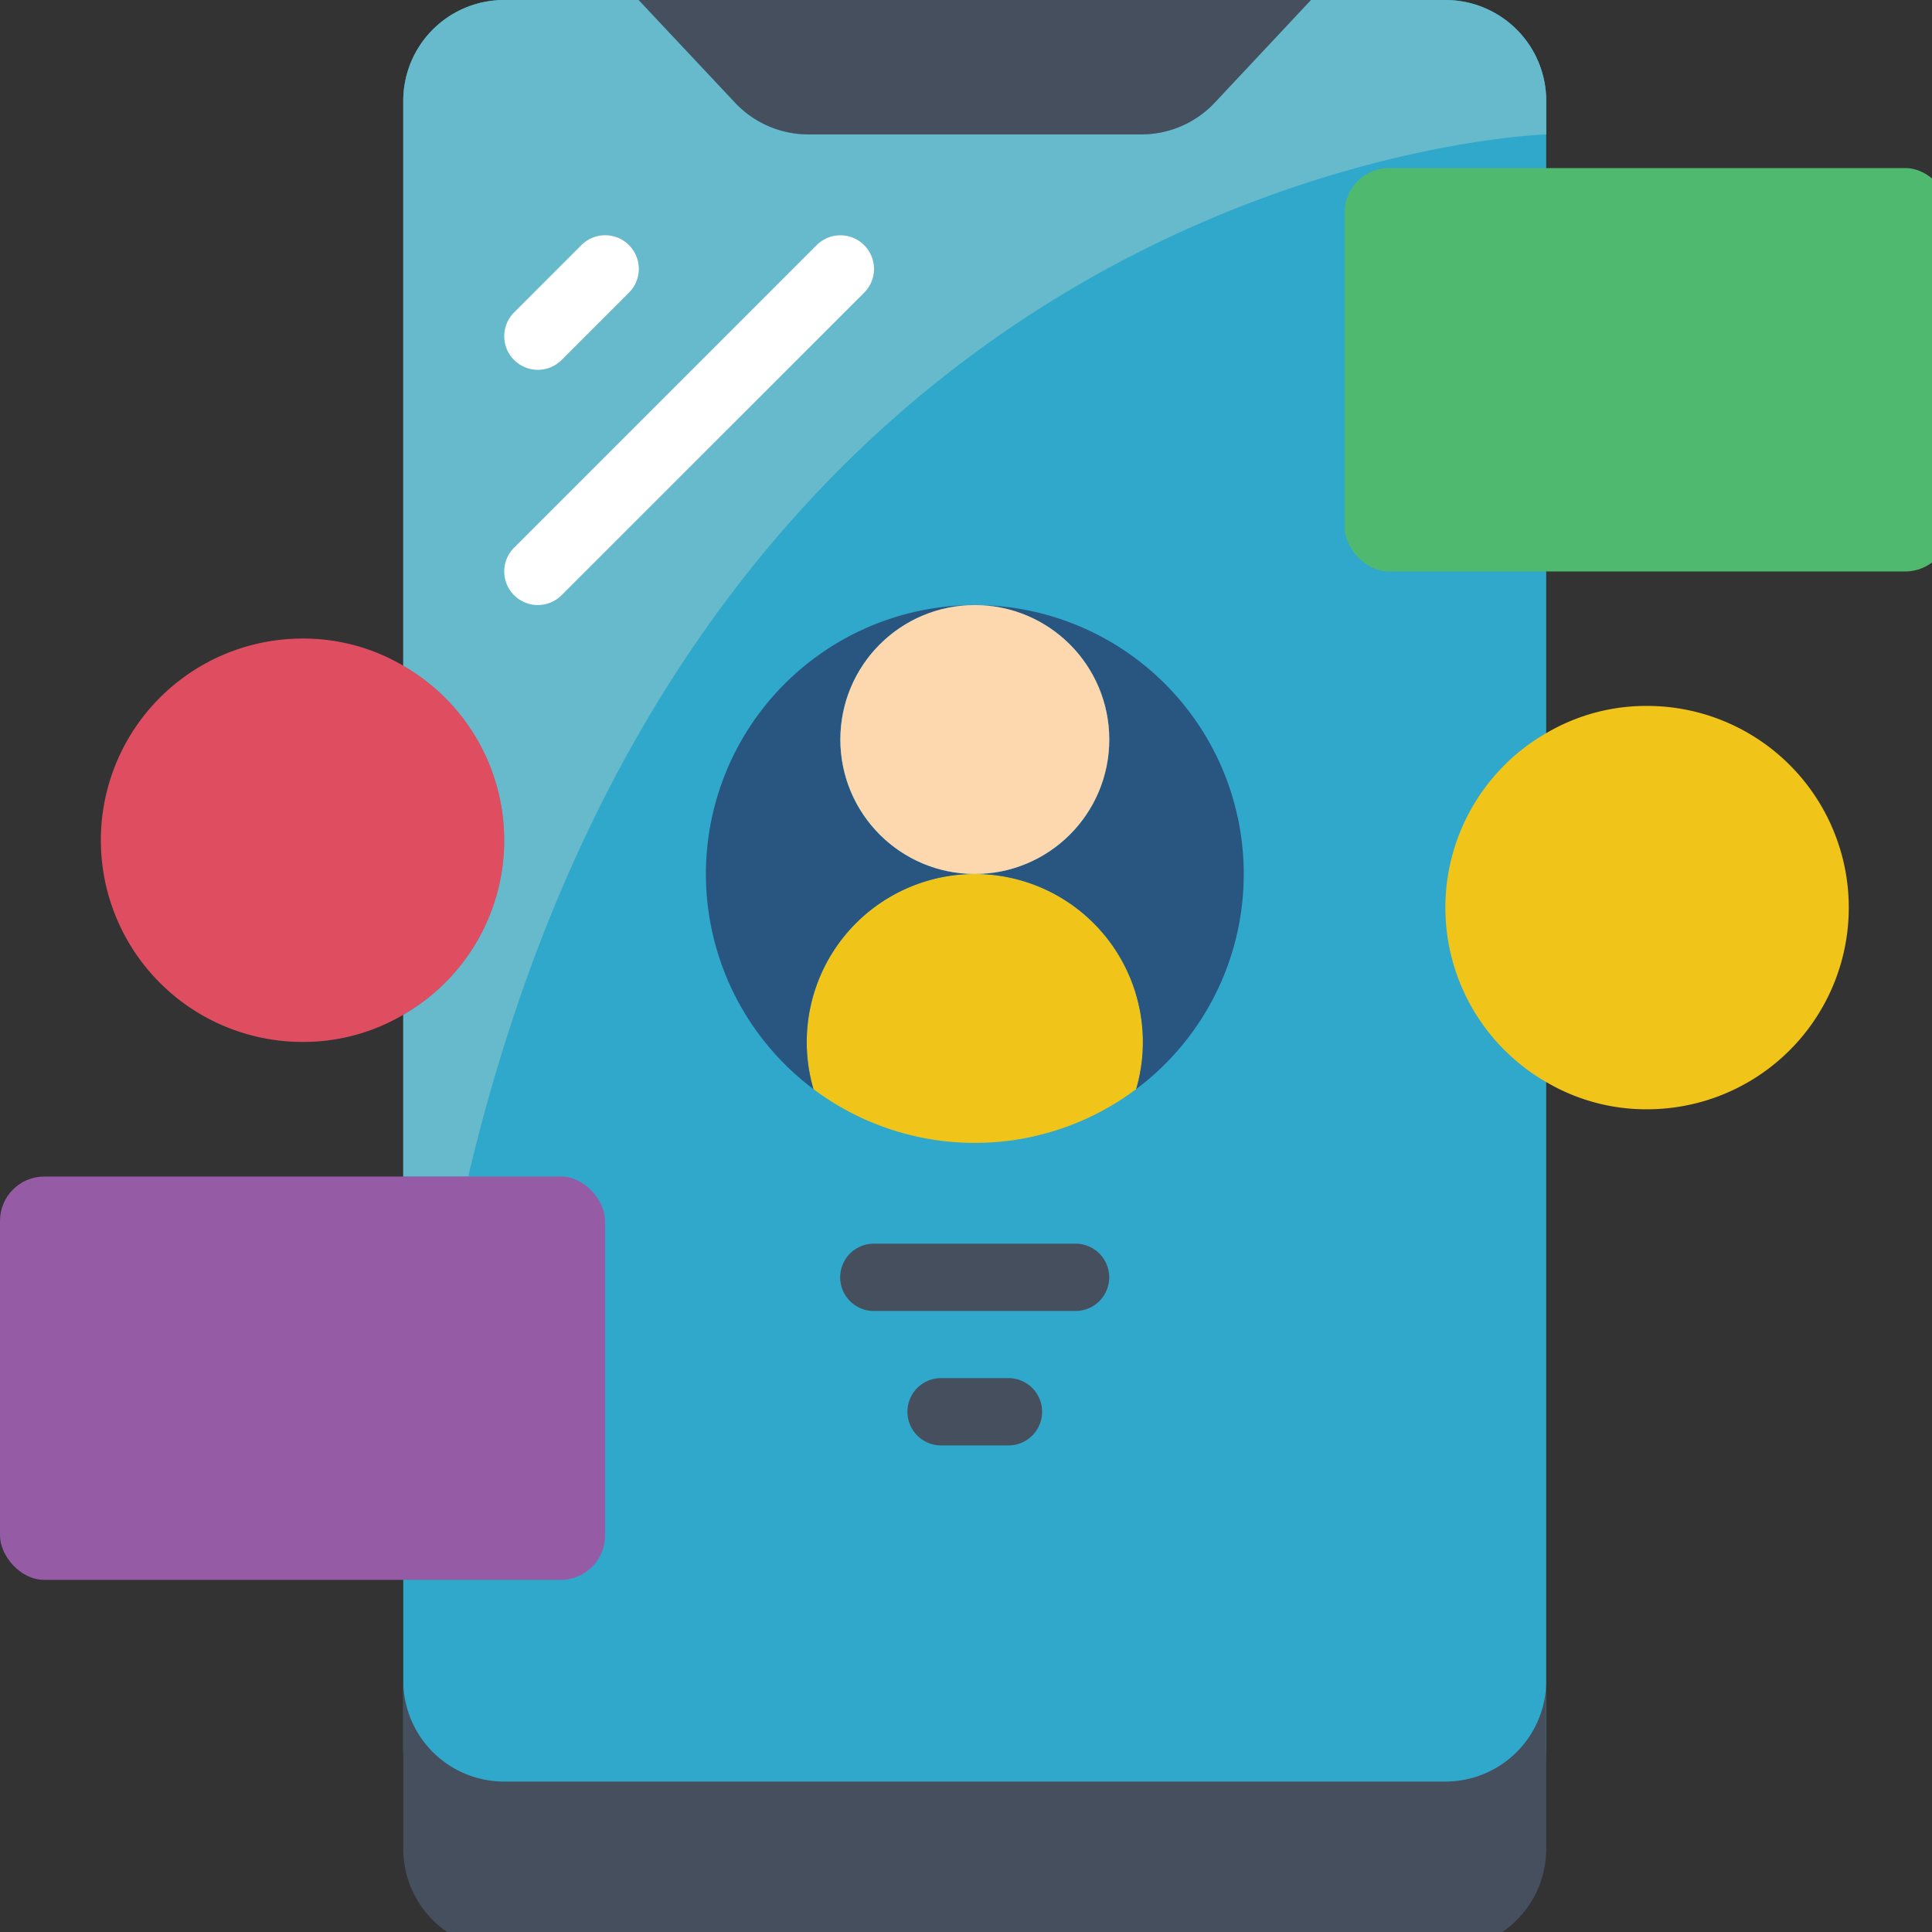
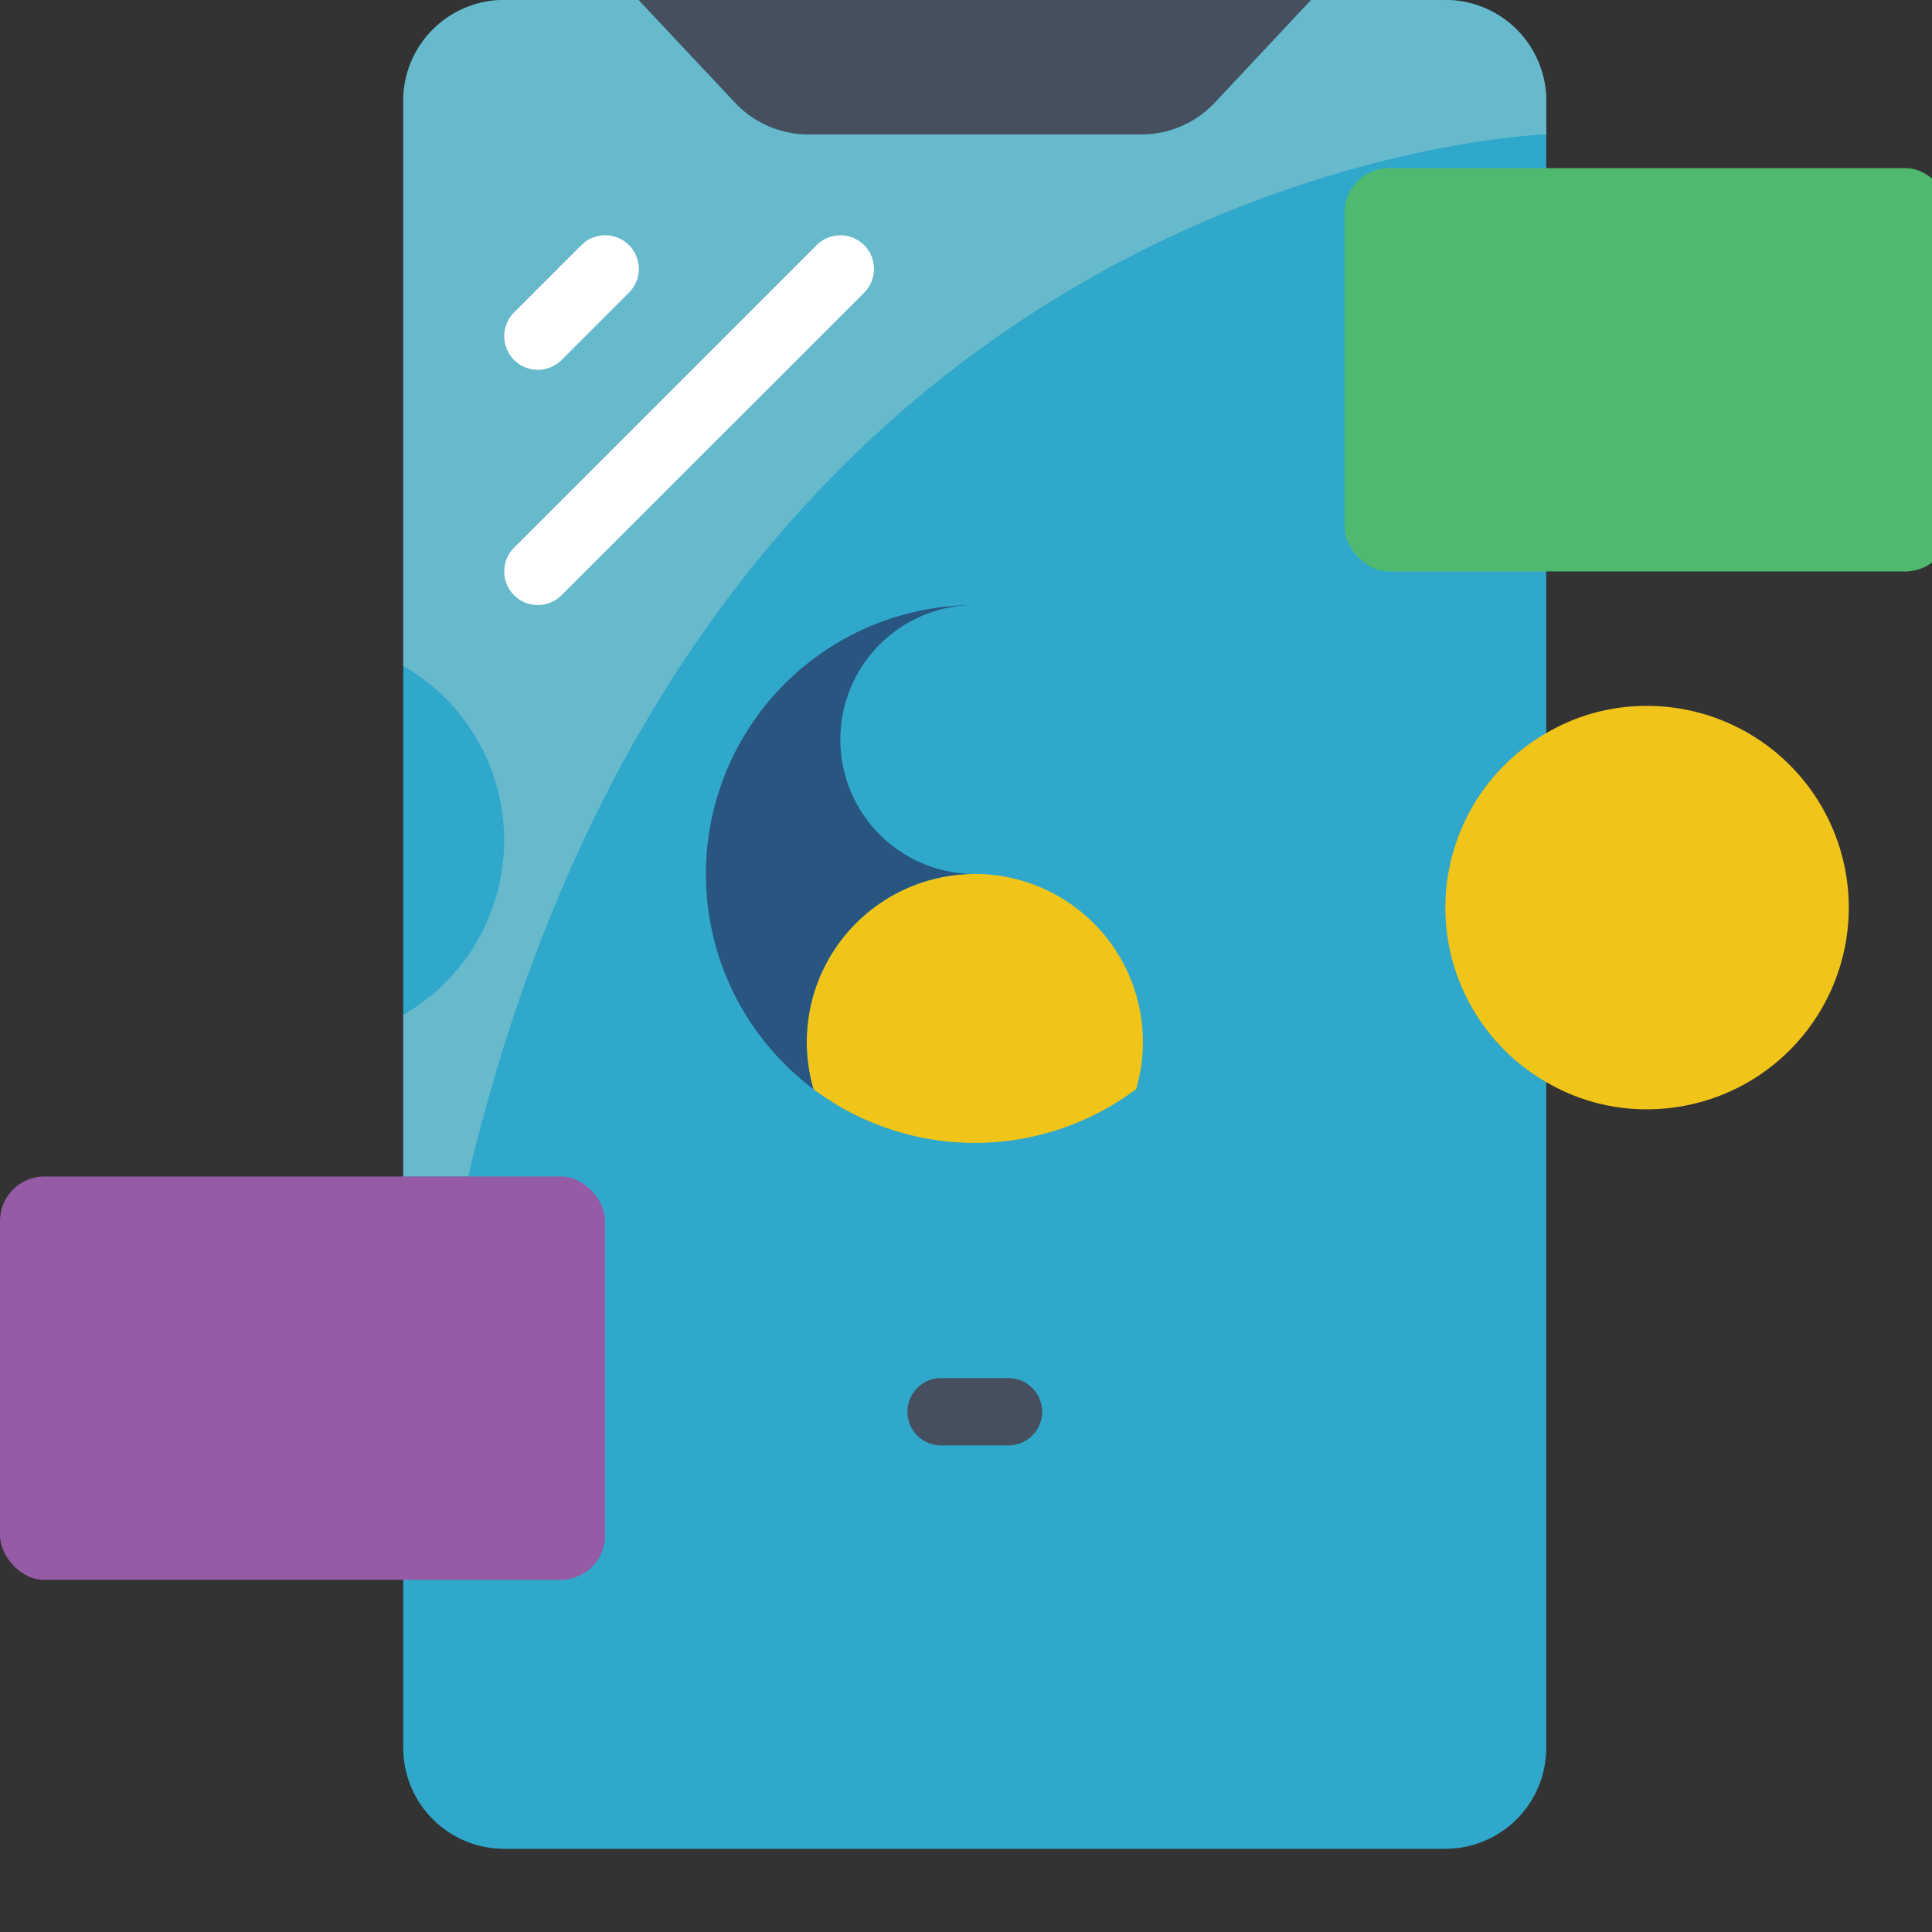
<svg xmlns="http://www.w3.org/2000/svg" width="66" height="66" viewBox="0 0 66 66">
  <rect x="0" y="0" width="66" height="66" fill="#333333" stroke="none" />
  <defs>
    <clipPath id="clip-path">
      <path id="Rectangle_8587" fill="#fff" stroke="#707070" d="M0 0H66V66H0z" data-name="Rectangle 8587" />
    </clipPath>
    <style>
            .cls-6{fill:#fff}.cls-5{fill:#464f5d}.cls-7{fill:#f0c419}.cls-8{fill:#285680}
        </style>
  </defs>
  <g id="Mask_Group_139" clip-path="url(#clip-path)" data-name="Mask Group 139">
    <g id="Page-1">
      <g id="_028---UI-Pop-Outs" data-name="028---UI-Pop-Outs">
        <path id="Shape" fill="#2fa8cc" d="M40.108 0H44.7a3.445 3.445 0 0 1 3.445 3.445v56.268a3.445 3.445 0 0 1-3.445 3.444H12.548A3.445 3.445 0 0 1 9.1 59.713V3.445A3.445 3.445 0 0 1 12.548 0z" transform="translate(4.676)" />
        <path id="Shape-2" fill="#67b9cc" d="M48.146 3.445v1.148s-28.582.838-36.827 35.6H9.1v-5.525a6.877 6.877 0 0 0 0-11.92V3.445A3.445 3.445 0 0 1 12.548 0h4.593l3.284 3.5a3.432 3.432 0 0 0 2.515 1.091h11.369A3.432 3.432 0 0 0 36.824 3.5L40.108 0H44.7a3.445 3.445 0 0 1 3.446 3.445z" data-name="Shape" transform="translate(4.676)" />
        <path id="Shape-3" d="M37.38 0L34.1 3.5a3.432 3.432 0 0 1-2.515 1.091H20.213A3.432 3.432 0 0 1 17.7 3.5L14.414 0z" class="cls-5" data-name="Shape" transform="translate(7.404)" />
        <path id="Shape-4" d="M12.528 9.9a1.148 1.148 0 0 1-.812-1.96l2.3-2.3a1.148 1.148 0 0 1 1.624 1.624l-2.3 2.3a1.148 1.148 0 0 1-.812.336z" class="cls-6" data-name="Shape" transform="translate(5.846 2.733)" />
        <path id="Shape-5" d="M12.528 17.937a1.148 1.148 0 0 1-.812-1.96L22.051 5.642a1.148 1.148 0 0 1 1.624 1.624L13.339 17.6a1.148 1.148 0 0 1-.812.336z" class="cls-6" data-name="Shape" transform="translate(5.846 2.733)" />
        <path id="Shape-6" d="M29.69 25.466a5.727 5.727 0 0 1-.23 1.608 9.187 9.187 0 0 1-11.024 0 5.742 5.742 0 1 1 11.254-1.608z" class="cls-7" data-name="Shape" transform="translate(9.353 10.132)" />
        <path id="Shape-7" d="M25.118 22.842a5.742 5.742 0 0 0-5.512 7.349 9.187 9.187 0 0 1 5.512-16.536 4.593 4.593 0 1 0 0 9.187z" class="cls-8" data-name="Shape" transform="translate(8.183 7.015)" />
-         <path id="Shape-8" d="M31.187 22.842a9.177 9.177 0 0 1-3.675 7.349A5.742 5.742 0 0 0 22 22.842a4.593 4.593 0 0 0 0-9.187 9.187 9.187 0 0 1 9.187 9.187z" class="cls-8" data-name="Shape" transform="translate(11.301 7.015)" />
-         <circle id="Oval" cx="4.593" cy="4.593" r="4.593" fill="#fdd7ad" transform="translate(28.708 20.67)" />
-         <path id="Shape-9" d="M27 30.366h-6.89a1.148 1.148 0 1 1 0-2.3H27a1.148 1.148 0 0 1 0 2.3z" class="cls-5" data-name="Shape" transform="translate(9.742 14.419)" />
        <path id="Shape-10" d="M23.928 33.4h-2.3a1.148 1.148 0 1 1 0-2.3h2.3a1.148 1.148 0 0 1 0 2.3z" class="cls-5" data-name="Shape" transform="translate(10.522 15.978)" />
        <rect id="Rectangle-path" width="20.67" height="13.78" fill="#955ba5" rx="1.517" transform="translate(0 40.191)" />
        <rect id="Rectangle-path-2" width="20.67" height="13.78" fill="#4fba6f" data-name="Rectangle-path" rx="1.517" transform="translate(45.933 5.742)" />
-         <path id="Shape-11" fill="#df4d60" d="M16.056 21.3a6.873 6.873 0 0 1-3.445 5.96 6.726 6.726 0 0 1-3.445.93 6.89 6.89 0 1 1 0-13.78 6.726 6.726 0 0 1 3.445.93 6.873 6.873 0 0 1 3.445 5.96z" data-name="Shape" transform="translate(1.169 7.404)" />
        <path id="Shape-12" d="M46.4 22.821a6.89 6.89 0 0 1-6.89 6.89 6.726 6.726 0 0 1-3.445-.93 6.877 6.877 0 0 1 0-11.92 6.726 6.726 0 0 1 3.445-.93 6.89 6.89 0 0 1 6.89 6.89z" class="cls-7" data-name="Shape" transform="translate(16.757 8.184)" />
-         <path id="Shape-13" d="M48.146 37.931v5.742a3.445 3.445 0 0 1-3.446 3.445H12.548A3.445 3.445 0 0 1 9.1 43.673v-5.742a3.445 3.445 0 0 0 3.445 3.445H44.7a3.445 3.445 0 0 0 3.446-3.445z" class="cls-5" data-name="Shape" transform="translate(4.676 19.485)" />
      </g>
    </g>
  </g>
</svg>